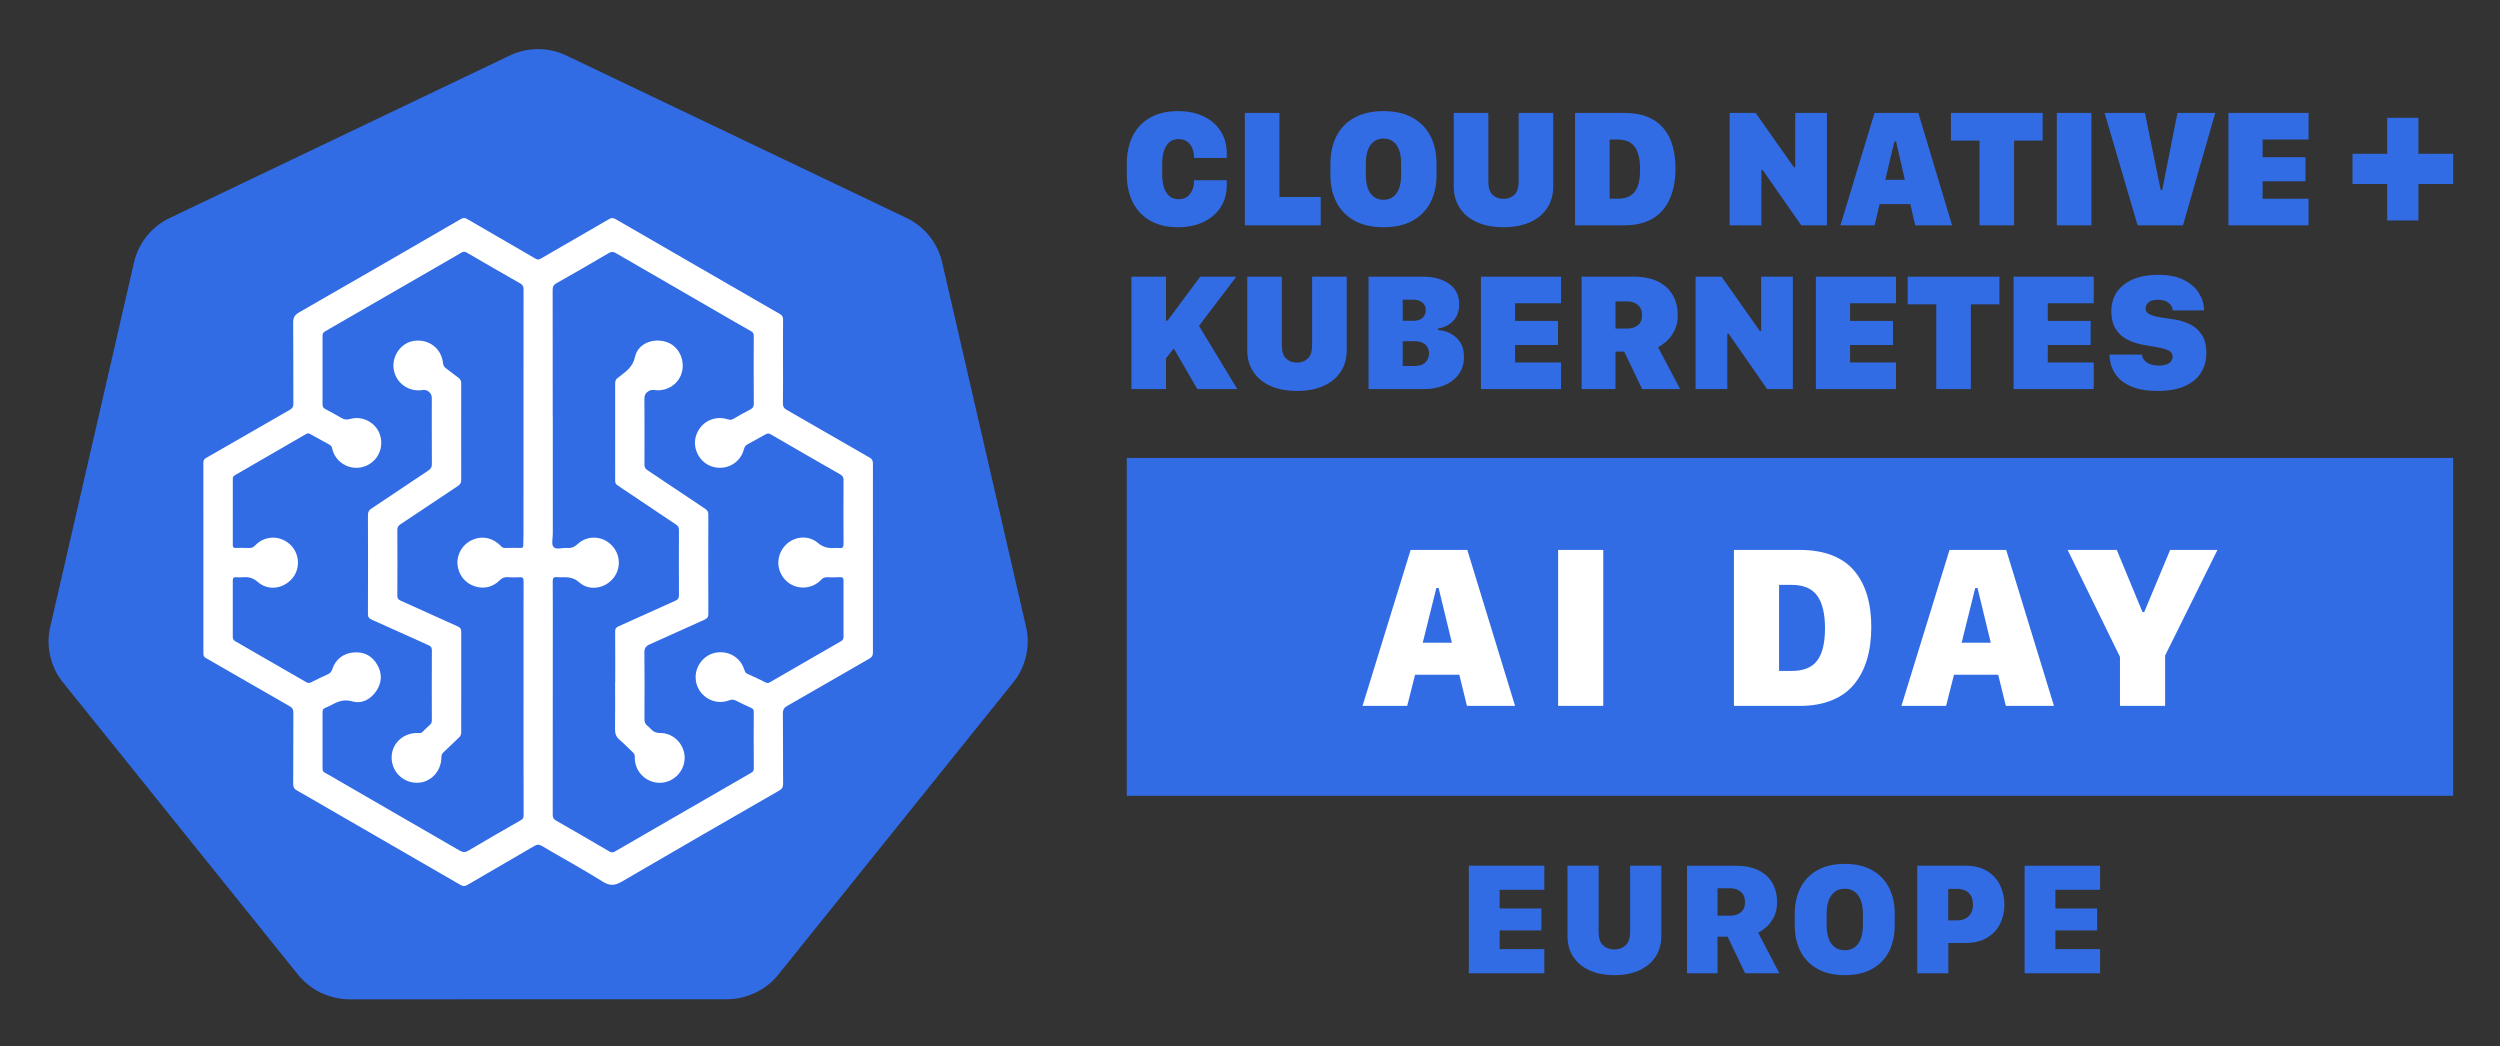
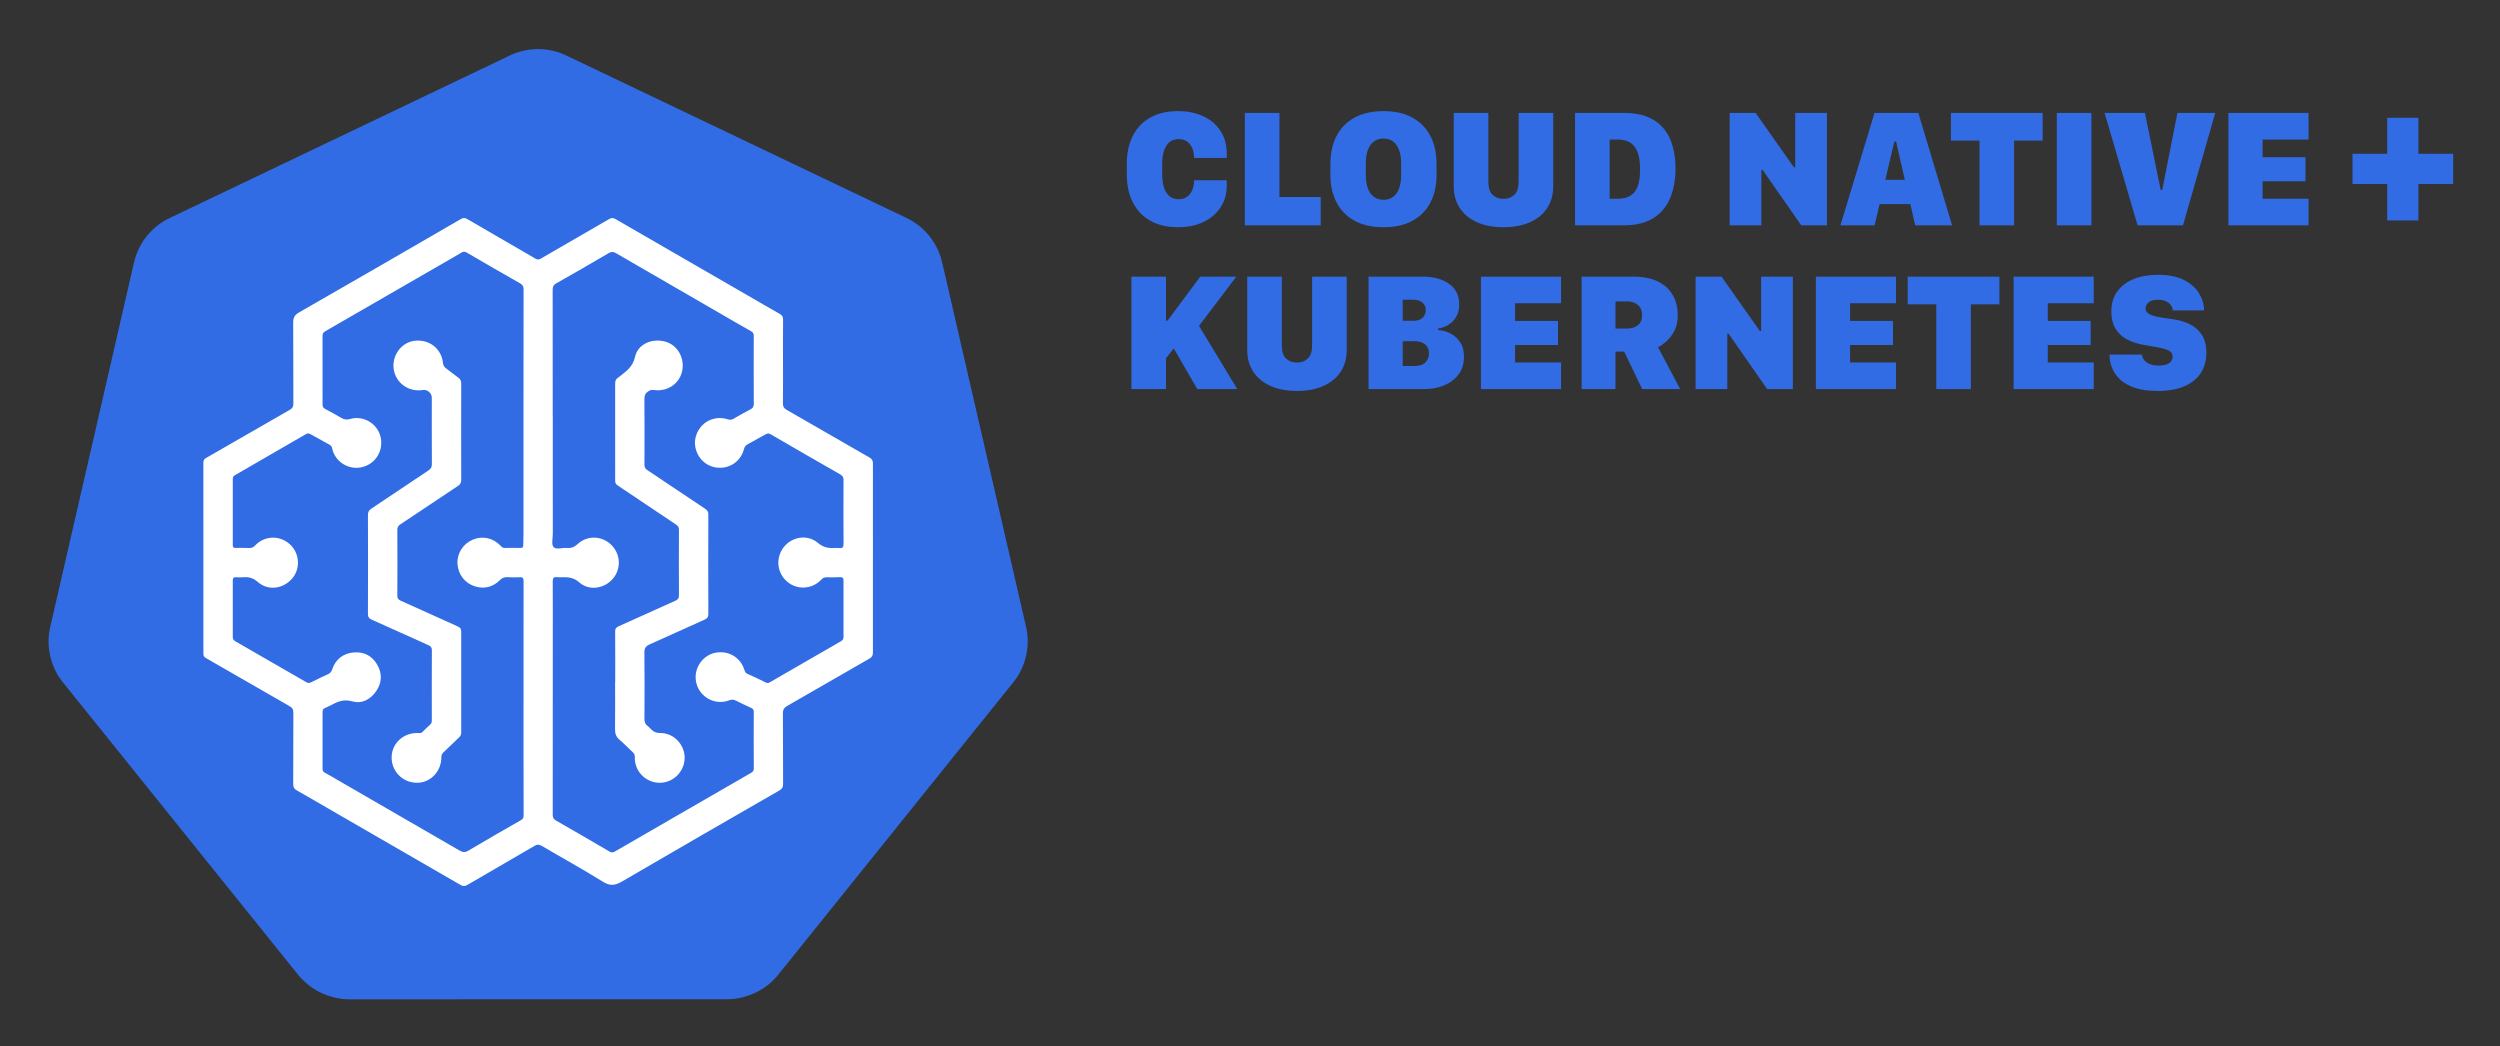
<svg xmlns="http://www.w3.org/2000/svg" role="img" viewBox="1.94 -9.06 1355.12 567.12">
  <rect x="1.94" y="-9.06" width="1355.12" height="567.12" fill="#333333" stroke="none" />
  <title>CloudNativeKubernetesAIDay_EU_Logos_horizontal-color.svg</title>
  <defs>
    <style>.cls-1,.cls-2{fill:#326ce5;stroke-width:0}.cls-2{fill:#fff}</style>
  </defs>
  <path d="M558.168 330.956l.003.016-45.599-198.065c-2.483-10.376-9.489-19.091-19.088-23.747L308.909 21.035c-9.689-4.623-20.947-4.623-30.636 0L93.734 109.207c-9.602 4.653-16.61 13.368-19.093 23.744L29.116 331.011a34.85 34.85 0 0 0-.011 15.207 35.34 35.34 0 0 0 1.285 4.497 34.289 34.289 0 0 0 3.515 7.135c.626.955 1.285 1.884 2.002 2.785l127.735 158.813c.558.691 1.173 1.322 1.782 1.963a35.132 35.132 0 0 0 6.737 5.583 36.438 36.438 0 0 0 10.095 4.389 34.8 34.8 0 0 0 8.977 1.238h1.987l202.852-.047a33.999 33.999 0 0 0 3.69-.217 35.254 35.254 0 0 0 5.206-.989 36.295 36.295 0 0 0 3.614-1.157c.924-.353 1.845-.707 2.735-1.133a36.491 36.491 0 0 0 3.871-2.151 34.816 34.816 0 0 0 8.472-7.499l3.894-4.842 123.796-154.002a34.506 34.506 0 0 0 5.517-9.906 35.751 35.751 0 0 0 1.309-4.512 34.763 34.763 0 0 0-.01-15.207v-0z" class="cls-1" />
  <g id="lAr6Y3">
    <path d="M426.366 187.042c0 7.54.056 15.081-.043 22.62-.022 1.699.561 2.599 1.998 3.422 14.994 8.592 29.939 17.267 44.934 25.857 1.381.791 1.853 1.672 1.851 3.253-.047 34.144-.046 68.288-.002 102.432.002 1.565-.43 2.471-1.825 3.27-14.863 8.513-29.673 17.121-44.54 25.628-1.713.98-2.454 2.013-2.434 4.106.12 12.771.026 25.544.101 38.315.01 1.683-.518 2.605-1.97 3.441-28.484 16.399-56.98 32.779-85.352 49.373-3.762 2.2-6.458 2.556-10.389.096-10.802-6.759-22.008-12.869-32.99-19.346-1.558-.919-2.652-.874-4.148.002-12.063 7.061-24.184 14.025-36.245 21.089-1.36.797-2.363.823-3.733.029-23.924-13.863-47.877-27.675-71.823-41.5-5.587-3.225-11.144-6.505-16.773-9.654-1.523-.852-2.124-1.812-2.112-3.614.087-12.848.013-25.698.085-38.546.01-1.749-.491-2.71-2.062-3.607-15.143-8.645-30.22-17.407-45.348-26.08-1.035-.593-1.352-1.237-1.352-2.356.022-34.546.026-69.092-.015-103.638-.002-1.294.514-1.902 1.539-2.491 15.117-8.681 30.207-17.408 45.335-26.071 1.359-.778 1.909-1.64 1.902-3.247-.064-14.618.031-29.238-.098-43.855-.024-2.744.686-4.259 3.219-5.708 29.267-16.743 58.441-33.647 87.612-50.557 1.299-.753 2.221-.786 3.52-.028 12.339 7.199 24.729 14.309 37.069 21.506 1.133.661 1.907.458 2.921-.13 12.293-7.127 24.623-14.19 36.895-21.354 1.326-.774 2.257-.713 3.515.016 23.798 13.776 47.619 27.514 71.434 41.262 5.852 3.378 11.681 6.797 17.566 10.118 1.304.736 1.806 1.587 1.791 3.099-.074 7.616-.034 15.234-.034 22.851l-0-0zM285.703 216.798c0-23-.018-46.0.038-69.0.004-1.584-.459-2.459-1.84-3.244-9.681-5.504-19.33-11.066-28.94-16.693-1.211-.709-2.028-.542-3.11.117-2.887 1.758-5.837 3.412-8.764 5.104-21.61 12.484-43.214 24.979-64.854 37.412-1.117.642-1.472 1.313-1.468 2.512.037 12.386.05 24.772.015 37.158-.003 1.248.402 1.939 1.51 2.514 2.93 1.52 5.823 3.117 8.668 4.79 1.533.901 2.9 1.131 4.717.595 7.023-2.072 14.571 2.274 16.433 9.248 2.026 7.587-2.385 15.049-9.967 16.859-7.195 1.718-14.578-2.886-16.143-10.127-.195-.902-.49-1.524-1.32-1.975-3.578-1.941-7.131-3.926-10.688-5.905-.725-.404-1.33-.419-2.113.036-12.812 7.45-25.643 14.868-38.49 22.258-.827.476-1.262.969-1.26 1.955.021 12.002.027 24.004-.004 36.005-.003 1.225.445 1.576 1.624 1.541 2.382-.07 4.771-.086 7.15.033 1.435.072 2.396-.395 3.395-1.441 5.083-5.325 13.221-5.56 18.706-.646 5.326 4.772 5.956 13.13 1.395 18.528-4.861 5.754-13.099 6.899-18.701 1.985-2.553-2.239-4.99-2.835-8.046-2.581-1.218.102-2.456.085-3.677.001-1.376-.095-1.865.393-1.857 1.82.05 10.155.04 20.311.007 30.466-.004 1.131.353 1.845 1.347 2.416 12.857 7.374 25.704 14.765 38.526 22.199.93.539 1.631.519 2.537.068 3.025-1.505 6.054-3.008 9.141-4.378 1.233-.547 1.885-1.298 2.305-2.58 1.842-5.628 6.213-8.967 12.152-9.281 5.411-.286 9.579 2.004 12.271 6.649 2.798 4.829 2.593 9.793-.544 14.362-3.078 4.483-7.699 7.029-12.933 5.542-4.119-1.17-7.212-.216-10.546 1.556-1.355.72-2.73 1.421-4.155 1.984-1.111.439-1.442 1.114-1.438 2.271.036 10.232.032 20.464-.003 30.696-.004 1.048.286 1.668 1.253 2.176 2.241 1.18 4.409 2.498 6.603 3.766 22.077 12.751 44.164 25.486 66.211 38.288 1.739 1.01 3.026 1.338 4.954.188 9.43-5.628 18.971-11.07 28.496-16.535 1.051-.603 1.489-1.26 1.481-2.525-.066-10.692-.057-21.384-.058-32.077-.002-20.769.007-41.539.007-62.308-0-10.846-.043-21.692.016-32.537.009-1.673-.383-2.349-2.181-2.223-2.137.15-4.3.066-6.444-.052-1.715-.094-2.97.384-4.26 1.653-3.736 3.673-8.272 4.915-13.353 3.364-5.584-1.704-9.258-6.498-9.596-12.26-.325-5.536 2.956-10.765 8.172-13.022 5.323-2.303 11.031-1.105 15.185 3.23.652.68 1.208 1.259 2.298 1.224 2.843-.09 5.69-.078 8.534-.026 1.103.02 1.487-.375 1.478-1.466-.017-2.074.12-4.15.121-6.225.01-21.154.006-42.308.006-63.462l0-0zm15.834.039h.044c0 3.154-0 6.308 0 9.461 0 17.999-.005 35.998.006 53.996.002 2.451-.855 5.713.377 7.139 1.407 1.629 4.76.298 7.251.519 2.339.208 4.061-.446 5.895-2.152 5.262-4.893 13.315-4.452 18.319.623 4.976 5.046 5.281 12.88.71 18.219-4.651 5.432-12.84 6.701-18.168 2.003-2.846-2.509-5.626-2.898-8.916-2.836-1.077.02-2.166.104-3.228-.022-1.898-.224-2.294.627-2.282 2.375.071 10.384.035 20.768.035 31.152 0 31.767.012 63.534-.036 95.301-.002 1.506.443 2.334 1.747 3.08 9.731 5.568 19.435 11.186 29.101 16.867 1.24.729 2.06.395 3.119-.22 10.893-6.322 21.808-12.605 32.716-18.901 13.434-7.753 26.869-15.505 40.298-23.268 1.035-.598 2.036-1.056 2.021-2.694-.092-10.23-.06-20.462-.025-30.693.004-1.075-.352-1.661-1.333-2.104-2.798-1.262-5.587-2.554-8.309-3.969-1.269-.66-2.319-.682-3.672-.166-8.534 3.254-17.736-2.823-18.189-11.931-.327-6.583 4.399-12.667 10.78-13.88 6.788-1.29 13.164 2.305 15.435 8.704.376 1.06.524 2.161 1.821 2.731 3.373 1.483 6.69 3.096 9.998 4.72.784.385 1.351.36 2.113-.082 12.825-7.433 25.668-14.833 38.512-22.233.912-.525 1.498-1.103 1.492-2.322-.051-10.231-.054-20.463-.004-30.694.007-1.498-.64-1.811-1.941-1.767-2.38.081-4.765.13-7.144.052-1.268-.041-2.095.37-2.975 1.303-4.98 5.28-13.151 5.697-18.529 1.045-5.612-4.854-6.328-13.078-1.644-18.867 4.51-5.573 12.773-6.825 18.337-2.122 2.755 2.329 5.443 2.962 8.704 2.778.919-.052 1.856-.101 2.763.015 1.898.243 2.468-.451 2.452-2.397-.092-11.462-.072-22.925-.013-34.387.008-1.489-.429-2.35-1.749-3.104-12.601-7.2-25.172-14.453-37.717-21.75-1.021-.594-1.751-.572-2.713-.024-3.203 1.825-6.427 3.613-9.677 5.351-1.147.613-1.775 1.34-2.129 2.71-1.96 7.581-9.579 11.748-17.074 9.5-6.824-2.047-10.968-9.658-8.974-16.484 2.19-7.497 9.828-11.6 17.272-9.194 1.12.362 1.984.38 3.016-.223 3.048-1.78 6.12-3.53 9.26-5.14 1.343-.689 1.855-1.488 1.846-3.025-.072-12.308-.073-24.616-.025-36.924.005-1.279-.452-1.864-1.523-2.465-5.358-3.006-10.656-6.118-15.975-9.192-19.081-11.027-38.169-22.041-57.227-33.108-1.415-.822-2.476-.858-3.93-.003-9.398 5.526-18.828 11.002-28.335 16.338-1.623.911-2.025 1.876-2.021 3.591.052 22.921.034 45.843.034 68.764l-0.0 0z" class="cls-2" />
    <path d="M251.911 224.921c-.002 8.678-.034 17.357.028 26.035.011 1.535-.4 2.498-1.747 3.387-10.448 6.901-20.824 13.913-31.257 20.836-1.149.762-1.626 1.558-1.619 2.965.057 11.847.062 23.694-.004 35.541-.009 1.538.461 2.26 1.884 2.893 10.308 4.587 20.555 9.311 30.857 13.911 1.399.625 1.904 1.367 1.899 2.91-.055 18.2-.047 36.399-.014 54.599.002 1.197-.446 2.001-1.274 2.779-2.802 2.632-5.552 5.32-8.341 7.966-.752.714-1.14 1.407-1.134 2.573.039 7.964-6.168 14.193-13.723 13.921-7.678-.276-13.554-6.614-13.229-14.267.323-7.596 6.923-13.232 14.911-12.655.799.058 1.298-.13 1.822-.646 1.37-1.348 2.742-2.697 4.173-3.978.705-.631.875-1.33.873-2.237-.026-12.693-.05-25.386.021-38.079.008-1.512-.593-2.145-1.845-2.705-10.227-4.581-20.416-9.247-30.659-13.791-1.533-.68-2.156-1.409-2.149-3.181.076-17.847.064-35.695.004-53.542-.006-1.647.493-2.611 1.884-3.533 10.31-6.835 20.538-13.793 30.844-20.632 1.358-.901 1.938-1.789 1.926-3.477-.085-12-.045-24.001-.045-36.002-0-2.528-2.431-4.58-4.932-4.164-7.503 1.247-14.531-3.747-15.696-11.154-1.161-7.382 4.024-14.59 11.151-15.503 7.934-1.016 14.647 4.091 15.524 11.888.148 1.318.569 2.245 1.687 3.036 2.256 1.596 4.344 3.431 6.608 5.016 1.216.851 1.612 1.815 1.602 3.259-.057 8.678-.028 17.356-.03 26.034l0.0 0zm83.511 135.692c0-9.134.034-18.267-.035-27.401-.011-1.456.466-2.16 1.781-2.747 10.302-4.599 20.557-9.301 30.861-13.895 1.384-.617 1.953-1.32 1.944-2.897-.069-11.846-.057-23.692-.011-35.539.005-1.305-.413-2.078-1.504-2.806-10.546-7.033-21.046-14.136-31.586-21.179-.983-.657-1.483-1.312-1.48-2.573.043-17.576.046-35.153-.005-52.729-.004-1.481.409-2.515 1.655-3.25.197-.116.367-.279.548-.422 3.675-2.919 7.344-5.239 8.563-10.789 1.567-7.136 9.492-10.332 16.686-8.196 6.457 1.918 10.35 8.941 8.846 15.96-1.441 6.725-7.954 11.181-15.105 10.202-1.32-.181-2.257.019-3.366.775-1.512 1.031-1.989 2.24-1.978 4.015.072 11.912.08 23.824.024 35.736-.007 1.436.542 2.193 1.663 2.939 10.421 6.942 20.798 13.95 31.222 20.887 1.198.797 1.752 1.6 1.747 3.131-.062 17.923-.06 35.846.007 53.769.006 1.701-.474 2.516-2.076 3.224-9.896 4.38-19.702 8.964-29.604 13.329-2.162.953-3.026 2.045-2.994 4.531.155 11.986.099 23.976.026 35.964-.01 1.62.43 2.794 1.682 3.751.547.418 1.056.901 1.517 1.413 1.472 1.631 2.974 2.457 5.479 2.448 7.408-.026 13.369 6.55 13.12 13.84-.253 7.425-6.522 13.345-13.906 13.131-7.416-.215-13.315-6.411-13.103-13.881.032-1.115-.2-1.839-1.024-2.591-2.441-2.228-4.682-4.687-7.214-6.8-1.904-1.59-2.508-3.392-2.48-5.789.101-8.52.039-17.041.039-25.562.02-0.0.039-0.0.059-0l0.0 0z" class="cls-2" />
  </g>
-   <path d="M839.032 518.485h-40.912v-58.294h40.912v13.068H814.818v10.121h22.634v11.872H814.818v10.164h24.214v13.068zm44.103-15.182c1.608-1.523 2.413-3.936 2.413-7.239v-35.873h16.911v38.137c0 4.271-1.032 7.993-3.096 11.168-2.064 3.175-4.997 5.637-8.798 7.388s-8.32 2.627-13.559 2.627c-5.21 0-9.723-.876-13.538-2.627s-6.747-4.213-8.797-7.388-3.075-6.897-3.075-11.168v-38.137h16.869v35.873c0 3.331.804 5.752 2.412 7.261s3.651 2.263 6.129 2.263c2.477 0 4.52-.761 6.128-2.284zm71.903-40.656c3.359 1.638 5.894 3.943 7.602 6.918 1.709 2.976 2.562 6.456 2.562 10.442 0 3.16-.598 5.872-1.793 8.135-1.196 2.264-2.599 4.086-4.207 5.467s-3.025 2.342-4.249 2.883l11.487 21.993h-18.576l-9.481-19.815h-5.466v19.815h-16.527v-58.294h26.179c4.954 0 9.11.819 12.47 2.456zm-15.075 24.62c2.164 0 4.015-.598 5.552-1.794 1.538-1.195 2.307-3.032 2.307-5.509 0-2.505-.783-4.392-2.349-5.658-1.566-1.267-3.389-1.901-5.467-1.901h-7.089v14.862h7.046zm85.891 19.431c-2.078 4.072-5.132 7.225-9.16 9.46-4.029 2.235-8.962 3.353-14.798 3.353-5.78 0-10.691-1.117-14.733-3.353-4.043-2.235-7.118-5.388-9.225-9.46-2.107-4.07-3.16-8.825-3.16-14.264v-6.021c0-5.522 1.053-10.32 3.16-14.392 2.106-4.071 5.182-7.224 9.225-9.46 4.042-2.234 8.953-3.353 14.733-3.353 5.836 0 10.769 1.132 14.798 3.396 4.028 2.264 7.082 5.424 9.16 9.481 2.078 4.057 3.117 8.833 3.117 14.327v6.021c0 5.438-1.039 10.193-3.117 14.264zm-15.331-27.93c-.798-1.992-1.93-3.508-3.396-4.548-1.467-1.039-3.21-1.559-5.231-1.559s-3.766.52-5.231 1.559c-1.467 1.04-2.599 2.556-3.396 4.548-.797 1.993-1.195 4.471-1.195 7.432v6.32c0 2.933.398 5.409 1.195 7.431s1.929 3.538 3.396 4.548c1.466 1.011 3.21 1.517 5.231 1.517s3.765-.506 5.231-1.517c1.466-1.01 2.598-2.526 3.396-4.548.797-2.021 1.195-4.498 1.195-7.431v-6.32c0-2.961-.398-5.438-1.195-7.432zm68.615-15.63c3.117 1.965 5.444 4.556 6.982 7.772 1.537 3.218 2.306 6.677 2.306 10.377 0 3.759-.775 7.218-2.327 10.378s-3.915 5.688-7.089 7.58c-3.176 1.894-7.168 2.84-11.979 2.84h-9.011v16.399h-16.826v-58.294h26.051c4.811 0 8.775.982 11.894 2.947zm-10.079 11.787c-1.552-1.452-3.623-2.179-6.214-2.179h-4.868v17.083h4.868c1.709 0 3.21-.335 4.506-1.004 1.295-.669 2.291-1.637 2.989-2.904.697-1.267 1.047-2.811 1.047-4.634 0-2.789-.776-4.911-2.328-6.362zm71.221 43.56h-40.912v-58.294h40.912v13.068h-24.214v10.121h22.634v11.872h-22.634v10.164h24.214v13.068zM612.71 239.172h718.976v183.129H612.71z" class="cls-1" />
-   <path d="M764.712 373.571h-24.217l26.075-84.543h30.72l25.889 84.543h-26.075l-4.15-16.909h-23.97l-4.274 16.909zm17.033-63.918h-1.239l-7.371 29.667h15.794l-7.185-29.667zm89.238 63.918h-24.465v-84.543h24.465v84.543zm70.831-84.543h35.737c6.69 0 12.521.982 17.497 2.942 4.975 1.962 9.001 4.79 12.078 8.485 3.076 3.696 5.367 8.073 6.875 13.13 1.507 5.058 2.261 10.808 2.261 17.25 0 6.524-.774 12.378-2.322 17.558-1.548 5.183-3.871 9.662-6.968 13.441-3.097 3.778-7.134 6.679-12.109 8.702-4.976 2.023-10.746 3.035-17.311 3.035h-35.737v-84.543 0zm24.465 18.953v46.637h6.937c6.358 0 10.941-1.878 13.75-5.636 2.807-3.757 4.211-9.579 4.211-17.466 0-7.929-1.415-13.833-4.243-17.714-2.829-3.881-7.401-5.822-13.719-5.822h-6.937zm90.538 65.59h-24.217l26.075-84.543h30.72l25.889 84.543h-26.075l-4.15-16.909h-23.97l-4.274 16.909zm17.033-63.918h-1.239l-7.371 29.667h15.794l-7.185-29.667zm101.687 63.918h-24.465v-26.571l-28.367-57.972h26.632l13.936 33.694h.929l14.06-33.694h25.641l-28.367 57.229v27.314z" class="cls-2" />
  <path d="M631.903 85.493c0 2.916.349 5.371 1.048 7.365s1.711 3.503 3.036 4.53c1.324 1.026 2.924 1.539 4.797 1.539 1.845 0 3.392-.453 4.642-1.361 1.25-.907 2.187-2.135 2.812-3.682.625-1.547.938-3.287.938-5.222h17.719v2.722c0 4.582-1.123 8.577-3.37 11.984-2.247 3.408-5.348 6.047-9.305 7.922-3.958 1.875-8.496 2.812-13.613 2.812-6.011 0-11.091-1.19-15.242-3.571-4.151-2.38-7.298-5.72-9.44-10.02-2.142-4.3-3.213-9.35-3.213-15.153v-5.49c0-5.832 1.071-10.89 3.213-15.175 2.143-4.285 5.29-7.61 9.44-9.976 4.151-2.365 9.231-3.548 15.242-3.548 3.838 0 7.365.529 10.578 1.584 3.214 1.057 5.988 2.582 8.324 4.575 2.336 1.994 4.151 4.389 5.445 7.186 1.294 2.798 1.942 5.936 1.942 9.417v2.633h-17.719c0-1.934-.312-3.674-.938-5.222-.625-1.547-1.562-2.767-2.812-3.66-1.25-.892-2.797-1.338-4.642-1.338-1.874 0-3.474.513-4.797 1.539-1.324 1.027-2.337 2.537-3.036 4.53-.699 1.994-1.048 4.464-1.048 7.41v5.668zm85.917 27.583h-41.106V52.152h18.746v45.57h22.36v15.354zm59.497-12.43c-2.203 4.27-5.438 7.58-9.708 9.931-4.271 2.35-9.515 3.526-15.733 3.526-6.189 0-11.426-1.176-15.71-3.526-4.286-2.35-7.536-5.661-9.754-9.931-2.216-4.269-3.324-9.246-3.324-14.929v-5.981c0-5.772 1.109-10.801 3.324-15.086 2.217-4.285 5.468-7.602 9.754-9.953 4.284-2.35 9.521-3.526 15.71-3.526 6.218 0 11.462 1.19 15.733 3.571 4.269 2.381 7.505 5.706 9.708 9.975 2.201 4.27 3.303 9.277 3.303 15.019v5.981c0 5.684-1.102 10.66-3.303 14.929zm-17.049-28.543c-.775-1.993-1.869-3.503-3.282-4.53-1.413-1.027-3.117-1.539-5.11-1.539s-3.705.513-5.133 1.539c-1.429 1.027-2.53 2.537-3.303 4.53-.773 1.994-1.161 4.448-1.161 7.365v6.338c0 2.916.388 5.378 1.161 7.387s1.874 3.519 3.303 4.53c1.427 1.012 3.139 1.517 5.133 1.517s3.697-.505 5.11-1.517c1.413-1.011 2.507-2.521 3.282-4.53.773-2.009 1.159-4.47 1.159-7.387v-6.338c0-2.916-.386-5.371-1.159-7.365zM822.773 96.539c1.563-1.472 2.343-3.861 2.343-7.163V52.152h18.747V92.009c0 4.464-1.087 8.355-3.259 11.671-2.171 3.318-5.273 5.885-9.305 7.699-4.032 1.815-8.83 2.723-14.394 2.723s-10.362-.908-14.394-2.723c-4.032-1.814-7.134-4.38-9.305-7.699-2.173-3.317-3.259-7.208-3.259-11.671V52.152h18.745v37.224c0 3.363.782 5.765 2.345 7.208 1.562 1.444 3.517 2.165 5.868 2.165 2.35 0 4.307-.737 5.868-2.21zm59.384-44.387c6.606 0 11.963 1.25 16.068 3.749 4.106 2.499 7.119 6.003 9.037 10.511 1.92 4.507 2.879 9.782 2.879 15.822 0 6.13-.983 11.515-2.946 16.157-1.964 4.642-5.007 8.25-9.127 10.824-4.12 2.574-9.425 3.861-15.911 3.861h-26.468V52.152h26.468zm-7.721 46.508h4.284c2.232 0 4.129-.327 5.692-.982 1.562-.655 2.819-1.644 3.771-2.969.952-1.324 1.651-2.982 2.098-4.976.446-1.993.669-4.314.669-6.962 0-3.541-.401-6.517-1.205-8.927-.803-2.41-2.096-4.224-3.882-5.445-1.786-1.22-4.166-1.83-7.142-1.83h-4.284v32.091zm65.073 14.416V52.152h14.06l20.755 29.458h.713V52.152h17.183v60.924h-13.925L957.407 83.083h-.713v29.993h-17.185zm60.032 0l18.479-60.924h23.744l18.3 60.924h-19.996l-2.633-11.515h-16.649l-2.722 11.515H999.541zm29.234-45.436l-4.909 20.754h10.578l-4.732-20.754h-.937zm46.15 45.436V67.149h-15.488V52.152h49.721v14.997h-15.486v45.927h-18.747zm41.91 0V52.152h18.747v60.924h-18.747zm25.889-60.924h21.87l8.526 41.732h.847l8.257-41.732h20.486l-17.496 60.924h-24.592l-17.898-60.924zm110.555 60.924h-43.429V52.152h43.429v14.417h-24.906v9.596h23.255v13.033h-23.255v9.462h24.906v14.416zm-601.426 54.508l20.755 34.233H650.916l-12.72-22.004-4.24 5.356v16.648h-18.746v-60.924h18.746v23.878h.848l17.719-23.878h19.549l-20.219 26.691zm58.981 17.696c1.563-1.472 2.343-3.861 2.343-7.163v-37.224h18.747v39.857c0 4.464-1.087 8.355-3.259 11.671-2.171 3.318-5.273 5.885-9.305 7.699-4.032 1.815-8.83 2.723-14.394 2.723s-10.362-.908-14.394-2.723c-4.032-1.814-7.134-4.38-9.305-7.699-2.173-3.317-3.259-7.208-3.259-11.671v-39.857h18.745v37.224c0 3.363.782 5.765 2.345 7.208 1.562 1.444 3.517 2.165 5.868 2.165 2.35 0 4.307-.737 5.868-2.21zm32.917-44.387h29.414c5.86 0 10.615 1.302 14.26 3.905 3.645 2.604 5.468 6.286 5.468 11.047 0 2.738-.566 5.044-1.697 6.918-1.13 1.874-2.574 3.325-4.328 4.351-1.756 1.027-3.586 1.66-5.491 1.898v.848c2.023.06 4.12.595 6.294 1.607 2.171 1.012 4.017 2.575 5.535 4.686 1.517 2.113 2.276 4.865 2.276 8.257 0 3.749-.983 6.918-2.946 9.507-1.964 2.588-4.552 4.553-7.765 5.891-3.215 1.339-6.681 2.009-10.399 2.009h-30.619v-60.924zm18.523 23.923h5.803c1.576 0 2.857-.275 3.838-.826.983-.55 1.704-1.265 2.165-2.143.461-.877.692-1.808.692-2.79 0-1.665-.587-3.027-1.763-4.084-1.176-1.055-2.85-1.584-5.021-1.584h-5.713v11.426zm0 24.503h6.384c2.767 0 4.768-.676 6.003-2.031 1.235-1.354 1.853-2.952 1.853-4.798 0-1.279-.283-2.417-.849-3.414-.566-.997-1.436-1.777-2.611-2.343-1.176-.565-2.67-.848-4.485-.848h-6.294v13.434zm85.829 12.497h-43.429v-60.924h43.429v14.417H823.196v9.596h23.255v13.033H823.196v9.462h24.906v14.416zm52.443-58.312c3.571 1.741 6.264 4.188 8.079 7.342 1.815 3.155 2.722 6.829 2.722 11.025 0 3.363-.648 6.234-1.941 8.614-1.295 2.381-2.783 4.285-4.464 5.713-1.681 1.428-3.102 2.41-4.263 2.946l11.963 22.673h-20.576l-9.775-20.308h-4.686v20.308h-18.344v-60.924h27.941c5.326 0 9.775.871 13.344 2.611zm-16.201 25.508c2.054 0 3.846-.588 5.378-1.763 1.532-1.175 2.299-2.997 2.299-5.467 0-2.5-.788-4.367-2.366-5.602-1.578-1.235-3.347-1.852-5.311-1.852h-6.74v14.684h6.74zm36.687 32.805v-60.924h14.06l20.755 29.458h.713v-29.458h17.183v60.924H959.819l-20.889-29.993h-.713v29.993H921.032zm108.637 0h-43.429v-60.924h43.429v14.417h-24.906v9.596h23.255v13.033h-23.255v9.462h24.906v14.416zm21.824 0V155.89h-15.488v-14.997h49.721v14.997h-15.486v45.927h-18.747zm85.339 0h-43.429v-60.924h43.429v14.417h-24.906v9.596h23.255v13.033h-23.255v9.462h24.906v14.416zm26.154-18.657c.029.715.237 1.422.625 2.12.386.7.952 1.339 1.696 1.92.744.58 1.666 1.042 2.768 1.383 1.1.343 2.379.513 3.838.513 1.905 0 3.414-.223 4.531-.67 1.115-.446 1.92-1.033 2.41-1.763.491-.729.736-1.51.736-2.343 0-1.577-.736-2.715-2.209-3.415-1.473-.698-3.578-1.286-6.315-1.763l-7.365-1.294c-3.334-.595-6.308-1.592-8.926-2.991-2.619-1.398-4.673-3.332-6.16-5.802-1.49-2.469-2.232-5.579-2.232-9.328 0-4.195 1.056-7.773 3.169-10.734 2.113-2.96 5.066-5.214 8.859-6.762 3.793-1.547 8.22-2.321 13.279-2.321 5.743 0 10.45.945 14.126 2.834 3.674 1.89 6.397 4.307 8.167 7.253s2.655 6.011 2.655 9.194h-16.959c-.031-.863-.329-1.733-.893-2.61-.566-.878-1.429-1.622-2.588-2.232-1.161-.61-2.649-.915-4.464-.915-2.381 0-4.106.468-5.177 1.405-1.071.938-1.607 2.061-1.607 3.37 0 1.31.706 2.328 2.121 3.058 1.413.729 3.354 1.287 5.824 1.674l7.811 1.205c2.825.417 5.548 1.25 8.167 2.499 2.618 1.25 4.776 3.125 6.472 5.624 1.696 2.499 2.544 5.846 2.544 10.042 0 3.958-.96 7.484-2.879 10.578-1.92 3.094-4.829 5.527-8.725 7.297-3.9 1.77-8.823 2.656-14.773 2.656-5 0-9.173-.574-12.52-1.719-3.347-1.145-6.019-2.678-8.012-4.597-1.993-1.92-3.422-4.04-4.284-6.361-.863-2.32-1.295-4.656-1.295-7.007h17.586zm149.841-72.735h-16.902V90.664h-18.808V74.313h18.808V54.803h16.902v19.511h18.859v16.351h-18.859v19.761z" class="cls-1" />
</svg>